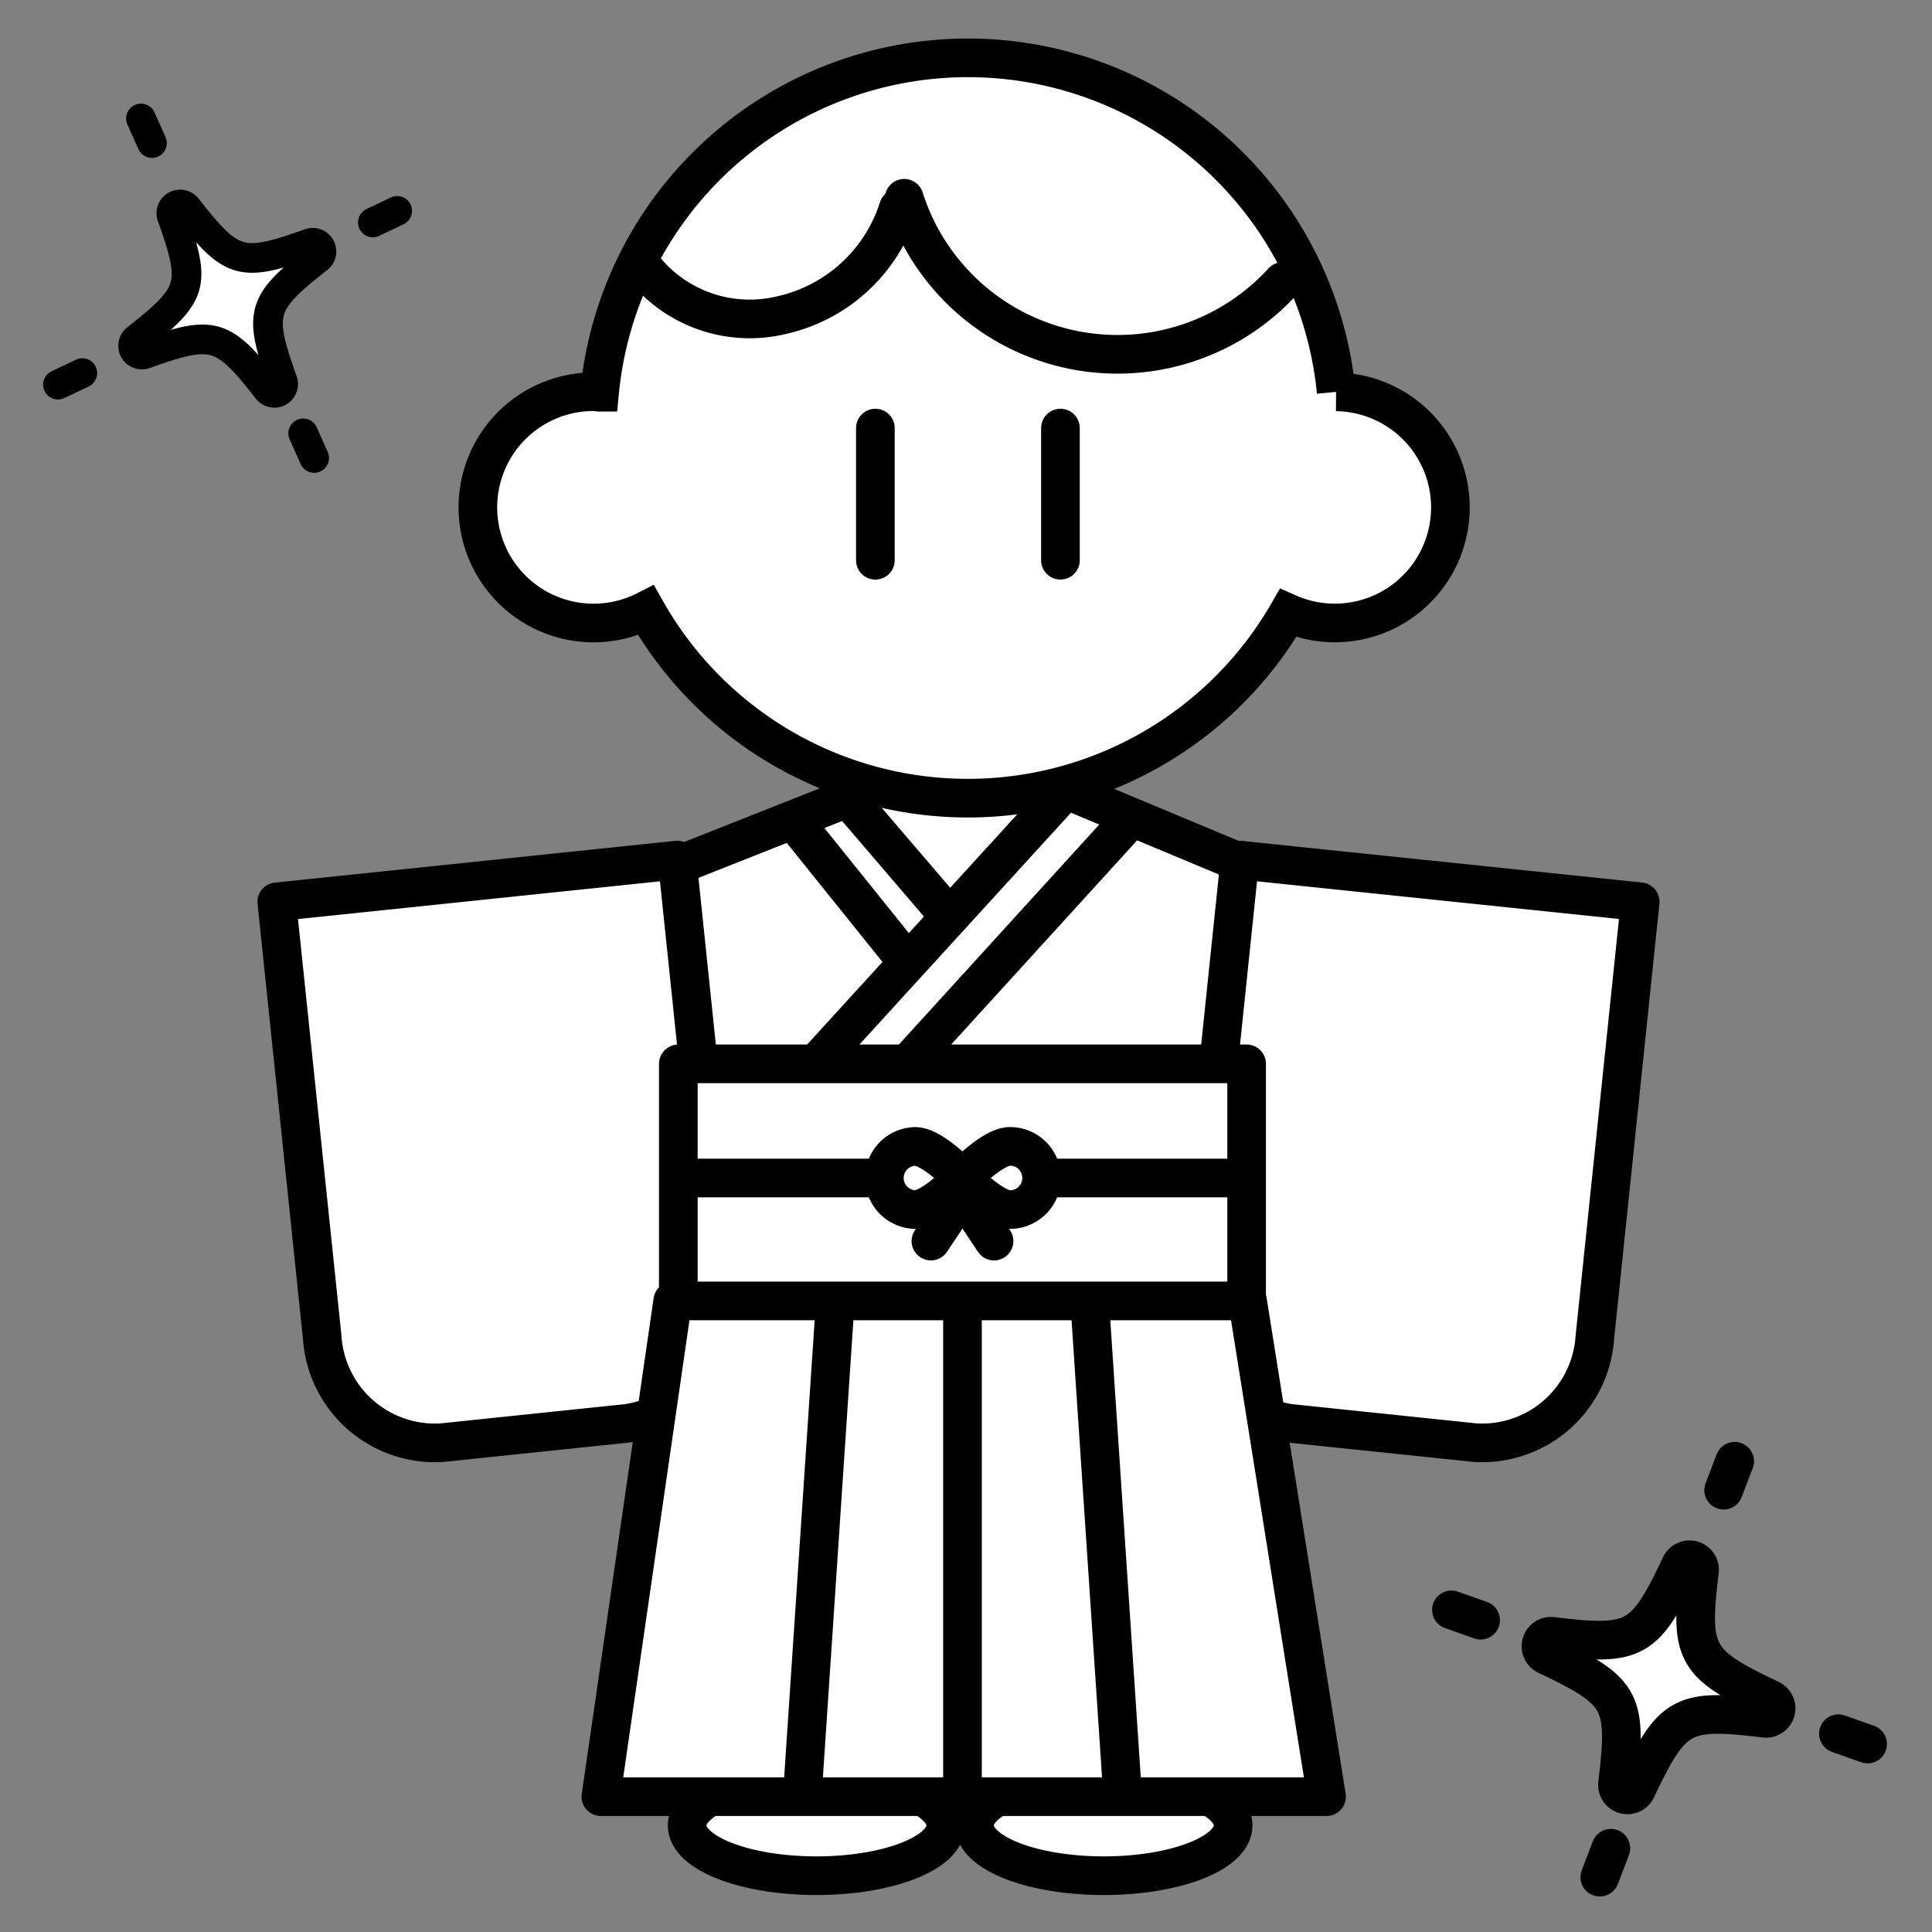
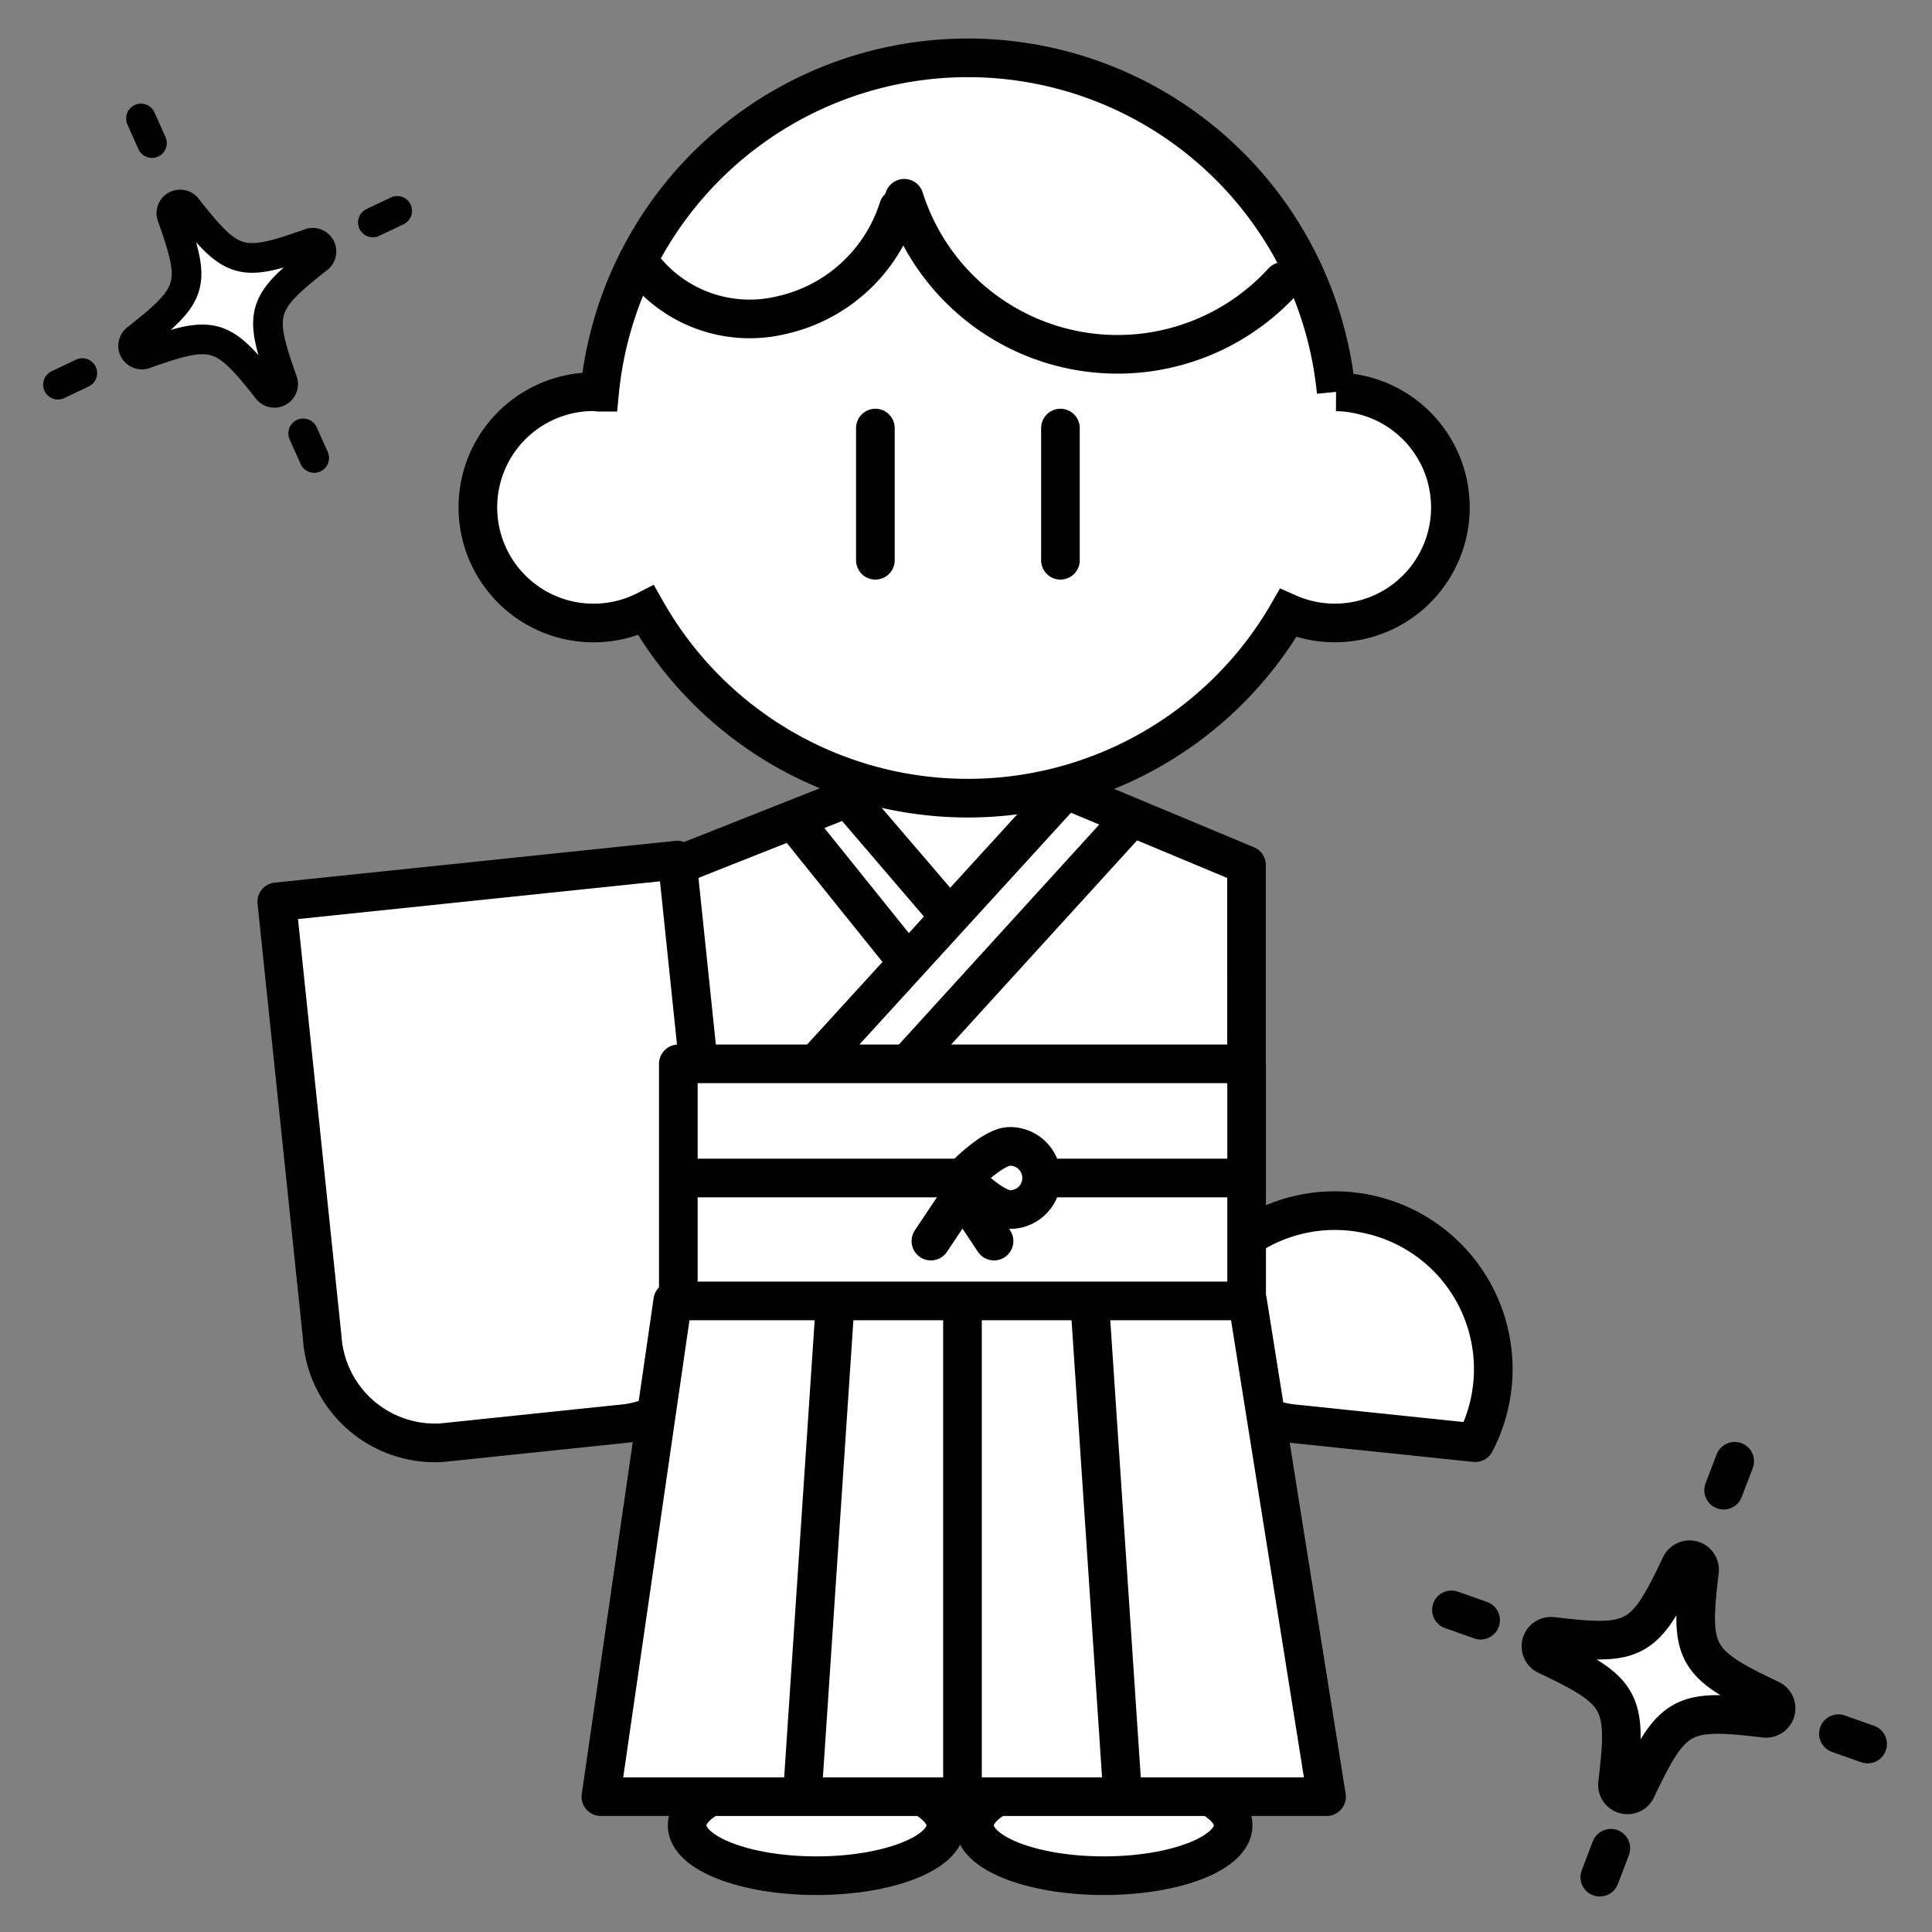
<svg xmlns="http://www.w3.org/2000/svg" width="100" height="100" viewBox="0 0 100 100">
  <rect x="0" y="0" width="100" height="100" fill="#808080" stroke="none" />
  <defs>
    <clipPath id="clip-path">
      <rect id="長方形_11967" data-name="長方形 11967" width="100" height="100" transform="translate(1281 114)" fill="none" stroke="#707070" stroke-width="1" />
    </clipPath>
  </defs>
  <g id="マスクグループ_4" data-name="マスクグループ 4" transform="translate(-1281 -114)" clip-path="url(#clip-path)">
    <g id="グループ_2758" data-name="グループ 2758" transform="translate(-0.242 0.132)">
      <g id="グループ_2317" data-name="グループ 2317" transform="translate(1284.242 120)">
        <g id="グループ_1658" data-name="グループ 1658" transform="translate(3.889 4.454)">
          <path id="パス_20161" data-name="パス 20161" d="M3737.984,3533.051a.452.452,0,0,1-.573-.117c-2.328-2.967-2.8-3.1-6.354-1.835a.452.452,0,0,1-.431-.781c2.967-2.327,3.1-2.8,1.834-6.354a.452.452,0,0,1,.781-.432c2.327,2.967,2.8,3.1,6.355,1.835a.451.451,0,0,1,.43.781c-2.966,2.326-3.1,2.8-1.834,6.354A.452.452,0,0,1,3737.984,3533.051Z" transform="translate(-3730.452 -3523.36)" fill="#fff" stroke="#000" stroke-width="1.535" />
        </g>
        <line id="線_440" data-name="線 440" x2="0.57" y2="1.275" transform="translate(4.296)" fill="none" stroke="#000" stroke-linecap="round" stroke-width="1.535" />
        <line id="線_441" data-name="線 441" x2="0.57" y2="1.275" transform="translate(12.692 16.298)" fill="none" stroke="#000" stroke-linecap="round" stroke-width="1.535" />
        <line id="線_442" data-name="線 442" x1="1.261" y2="0.601" transform="translate(16.298 4.782)" fill="none" stroke="#000" stroke-linecap="round" stroke-width="1.535" />
        <line id="線_443" data-name="線 443" x1="1.261" y2="0.601" transform="translate(0 13.178)" fill="none" stroke="#000" stroke-linecap="round" stroke-width="1.535" />
      </g>
      <g id="グループ_2316" data-name="グループ 2316" transform="translate(1356.367 189.502)">
        <g id="グループ_1658-2" data-name="グループ 1658" transform="translate(4.634 5.104)">
          <path id="パス_20161-2" data-name="パス 20161" d="M3871.135,3612.7a.52.52,0,0,1-.371-.561c.519-4.294.244-4.788-3.667-6.642a.519.519,0,0,1,.284-.984c4.294.519,4.788.244,6.642-3.666a.518.518,0,0,1,.983.283c-.518,4.294-.245,4.789,3.667,6.642a.518.518,0,0,1-.284.983c-4.294-.519-4.788-.244-6.642,3.667A.52.52,0,0,1,3871.135,3612.7Z" transform="translate(-3866.8 -3600.555)" fill="#fff" stroke="#000" stroke-width="2" />
        </g>
        <line id="線_436" data-name="線 436" x1="0.572" y2="1.497" transform="translate(14.09)" fill="none" stroke="#000" stroke-linecap="round" stroke-width="2" />
        <line id="線_437" data-name="線 437" x1="0.572" y2="1.497" transform="translate(7.68 20.031)" fill="none" stroke="#000" stroke-linecap="round" stroke-width="2" />
        <line id="線_438" data-name="線 438" x1="1.511" y1="0.535" transform="translate(20.031 14.102)" fill="none" stroke="#000" stroke-linecap="round" stroke-width="2" />
        <line id="線_439" data-name="線 439" x1="1.511" y1="0.535" transform="translate(0 7.692)" fill="none" stroke="#000" stroke-linecap="round" stroke-width="2" />
      </g>
      <g id="グループ_2321" data-name="グループ 2321" transform="translate(1295.57 116.868)">
        <path id="パス_20074" data-name="パス 20074" d="M3813.3,3574.321h-29.416v-22.559l10.321-4.085h9.307l9.785,4.085Z" transform="translate(-3763.106 -3509.985)" fill="#fff" stroke="#000" stroke-linejoin="round" stroke-width="2" />
        <line id="線_203" data-name="線 203" x2="6.392" y2="7.95" transform="translate(26.532 39.204)" fill="none" stroke="#000" stroke-linejoin="round" stroke-width="2" />
        <line id="線_204" data-name="線 204" x1="7.207" y2="6.39" transform="matrix(0.017, -1, 1, 0.017, 28.567, 44.5)" fill="none" stroke="#000" stroke-linejoin="round" stroke-width="2" />
        <line id="線_205" data-name="線 205" x1="14.389" y2="15.798" transform="translate(29.872 39.306)" fill="none" stroke="#000" stroke-linejoin="round" stroke-width="2" />
        <line id="線_206" data-name="線 206" x2="13.813" y2="15.012" transform="matrix(0.087, 0.996, -0.996, 0.087, 41.71, 36.923)" fill="none" stroke="#000" stroke-linejoin="round" stroke-width="2" />
        <g id="グループ_1957" data-name="グループ 1957" transform="translate(10.456)">
          <path id="パス_21083" data-name="パス 21083" d="M3814.382,3514.283a19.153,19.153,0,0,0-38.126.019c-.09,0-.174-.027-.265-.027a5.986,5.986,0,1,0,2.669,11.319,19.131,19.131,0,0,0,33.232.139,5.981,5.981,0,1,0,2.489-11.45Z" transform="translate(-3770.005 -3497)" fill="#fff" stroke="#000" stroke-miterlimit="10" stroke-width="2" />
          <line id="線_444" data-name="線 444" y2="6.842" transform="translate(20.525 19.157)" fill="none" stroke="#000" stroke-linecap="round" stroke-miterlimit="10" stroke-width="2" />
          <line id="線_445" data-name="線 445" y2="6.842" transform="translate(30.104 19.157)" fill="none" stroke="#000" stroke-linecap="round" stroke-miterlimit="10" stroke-width="2" />
          <path id="パス_21084" data-name="パス 21084" d="M3799.61,3506.763a11.582,11.582,0,0,0,19.59,4.307" transform="translate(-3777.591 -3499.501)" fill="none" stroke="#000" stroke-linecap="round" stroke-miterlimit="10" stroke-width="2" />
          <path id="パス_21085" data-name="パス 21085" d="M3794.649,3507.451a8.222,8.222,0,0,1-6.074,5.545,7.022,7.022,0,0,1-7.137-2.487" transform="translate(-3772.934 -3499.678)" fill="none" stroke="#000" stroke-linecap="round" stroke-miterlimit="10" stroke-width="2" />
        </g>
-         <path id="長方形_11647" data-name="長方形 11647" d="M3834.324,3582.975l-9.588-1a5.848,5.848,0,0,1-4.939-6.616l2.345-22.538,20.724,2.157-2.346,22.537A5.848,5.848,0,0,1,3834.324,3582.975Z" transform="translate(-3772.298 -3511.303)" fill="#fff" stroke="#000" stroke-linejoin="round" stroke-width="2" />
+         <path id="長方形_11647" data-name="長方形 11647" d="M3834.324,3582.975l-9.588-1a5.848,5.848,0,0,1-4.939-6.616A5.848,5.848,0,0,1,3834.324,3582.975Z" transform="translate(-3772.298 -3511.303)" fill="#fff" stroke="#000" stroke-linejoin="round" stroke-width="2" />
        <path id="長方形_11649" data-name="長方形 11649" d="M3774.083,3581.975l-9.587,1a5.848,5.848,0,0,1-6.2-5.456l-2.351-22.537,20.725-2.16,2.35,22.536A5.848,5.848,0,0,1,3774.083,3581.975Z" transform="translate(-3755.947 -3511.303)" fill="#fff" stroke="#000" stroke-linejoin="round" stroke-width="2" />
        <rect id="長方形_11648" data-name="長方形 11648" width="29.415" height="13.409" transform="translate(20.782 52.064)" fill="#fff" stroke="#000" stroke-linejoin="round" stroke-width="2" />
        <line id="線_207" data-name="線 207" x2="29.415" transform="translate(20.782 57.972)" fill="none" stroke="#000" stroke-linejoin="round" stroke-width="2" />
        <ellipse id="楕円形_120" data-name="楕円形 120" cx="6.694" cy="2.603" rx="6.694" ry="2.603" transform="translate(21.237 88.88)" fill="#fff" stroke="#000" stroke-miterlimit="10" stroke-width="2" />
        <ellipse id="楕円形_121" data-name="楕円形 121" cx="6.694" cy="2.603" rx="6.694" ry="2.603" transform="translate(36.112 88.88)" fill="#fff" stroke="#000" stroke-miterlimit="10" stroke-width="2" />
        <g id="グループ_1129" data-name="グループ 1129" transform="translate(31.44 56.337)">
-           <path id="パス_20075" data-name="パス 20075" d="M3802.268,3574.381s-1.548,1.634-2.449,1.634a1.635,1.635,0,0,1,0-3.269C3800.719,3572.747,3802.268,3574.381,3802.268,3574.381Z" transform="translate(-3798.218 -3572.745)" fill="#fff" stroke="#000" stroke-linejoin="round" stroke-width="2" />
          <path id="パス_20076" data-name="パス 20076" d="M3803.663,3574.38s1.549,1.634,2.449,1.634a1.635,1.635,0,0,0,.069-3.269h-.069C3805.212,3572.746,3803.663,3574.38,3803.663,3574.38Z" transform="translate(-3799.614 -3572.745)" fill="#fff" stroke="#000" stroke-linejoin="round" stroke-width="2" />
          <path id="パス_20077" data-name="パス 20077" d="M3801.466,3578.492l1.634-2.449,1.634,2.449" transform="translate(-3799.051 -3573.59)" fill="none" stroke="#000" stroke-linecap="round" stroke-linejoin="round" stroke-width="2" />
        </g>
        <path id="パス_21086" data-name="パス 21086" d="M3816.06,3609.16H3778.5l3.719-25.66h29.751Z" transform="translate(-3761.726 -3519.164)" fill="#fff" stroke="#000" stroke-linejoin="round" stroke-width="2" />
        <line id="線_446" data-name="線 446" y2="25.66" transform="translate(35.49 64.336)" fill="none" stroke="#000" stroke-miterlimit="10" stroke-width="2" />
        <line id="線_447" data-name="線 447" x1="1.708" y2="25.603" transform="translate(27.198 64.365)" fill="none" stroke="#000" stroke-miterlimit="10" stroke-width="2" />
        <line id="線_448" data-name="線 448" x2="1.708" y2="25.603" transform="translate(42.073 64.365)" fill="none" stroke="#000" stroke-miterlimit="10" stroke-width="2" />
      </g>
    </g>
  </g>
</svg>